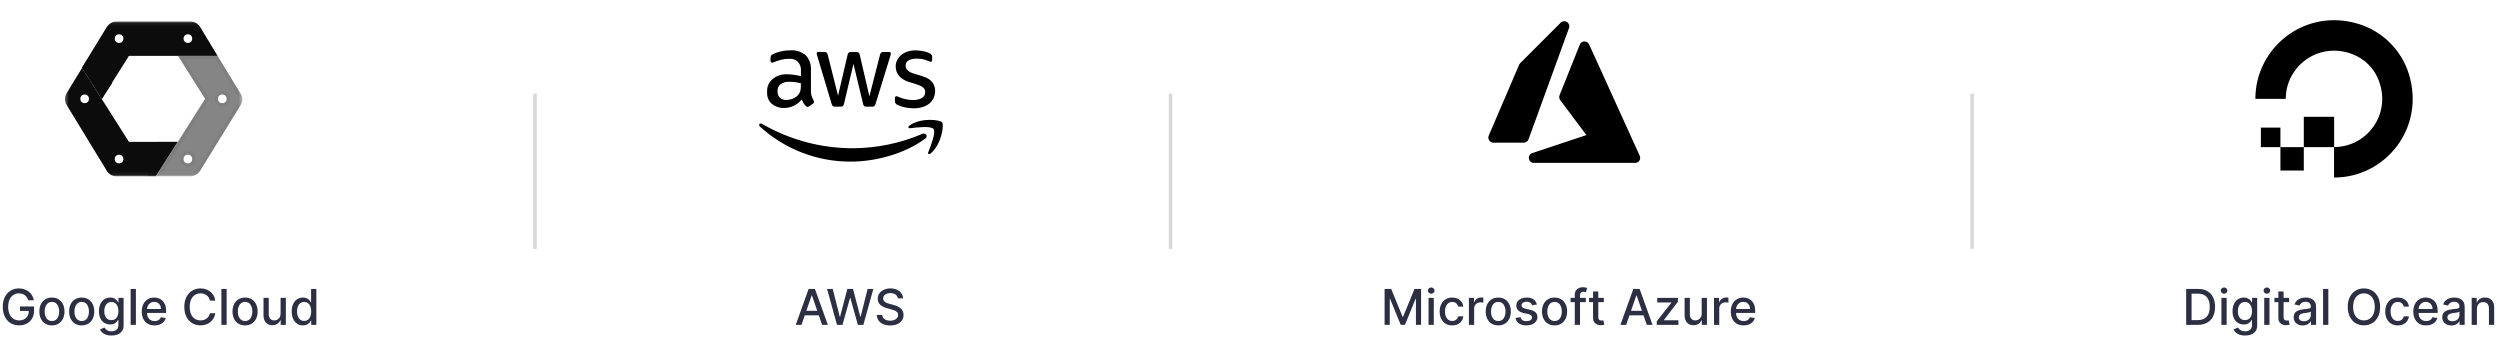
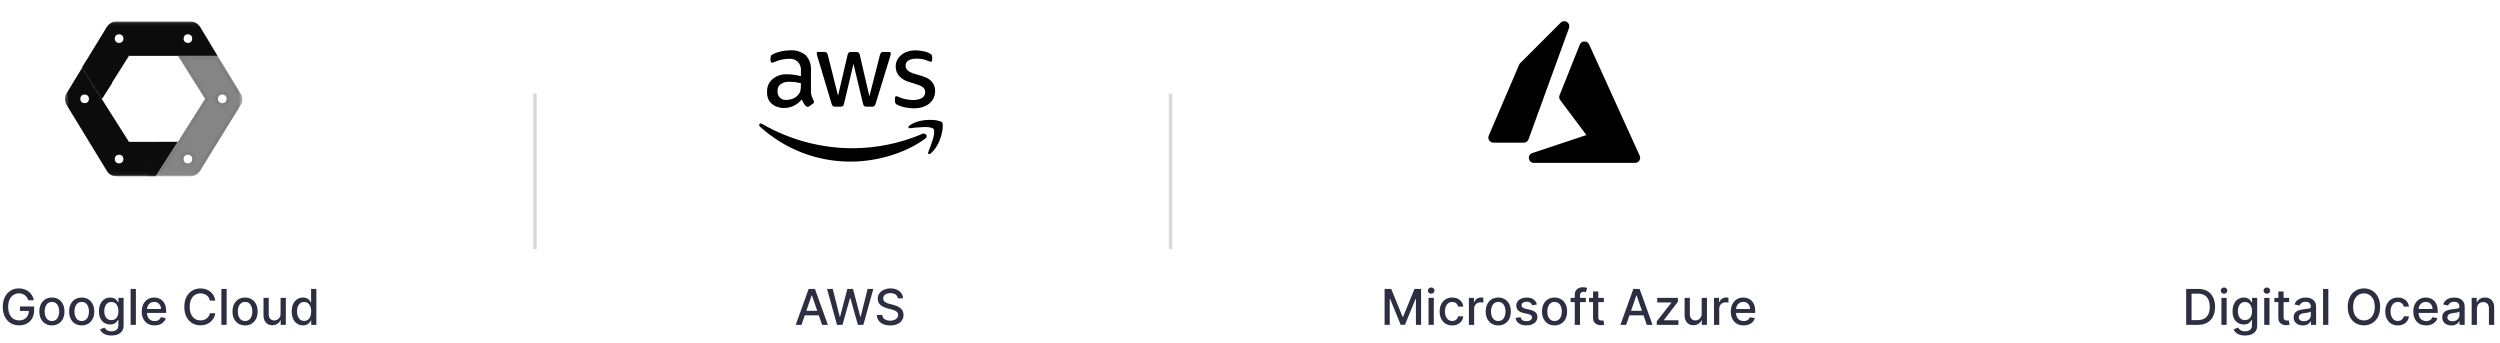
<svg xmlns="http://www.w3.org/2000/svg" width="708" height="97" viewBox="0 0 708 97" fill="none">
  <g clip-path="url(#clip0_1557_2893)">
    <mask id="mask0_1557_2893" style="mask-type:luminance" maskUnits="userSpaceOnUse" x="18" y="6" width="51" height="44">
      <path d="M68.656 6.073H18.344V49.929H68.656V6.073Z" fill="white" />
    </mask>
    <g mask="url(#mask0_1557_2893)">
      <path d="M56.625 7.534C56.016 6.681 55.041 6.073 53.945 6.073H32.986C31.892 6.073 30.915 6.681 30.306 7.534L23.24 19.107L28.843 28L36.518 15.818H61.613L56.625 7.534ZM33.722 12.155C32.991 12.155 32.504 11.668 32.504 10.936C32.504 10.205 32.991 9.718 33.722 9.718C34.452 9.718 34.94 10.206 34.94 10.936C34.94 11.667 34.453 12.155 33.722 12.155ZM53.213 12.155C52.483 12.155 51.995 11.668 51.995 10.936C51.995 10.205 52.483 9.718 53.213 9.718C53.944 9.718 54.426 10.206 54.426 10.938C54.426 11.669 53.94 12.156 53.208 12.156L53.213 12.155Z" fill="#0D0C0C" />
      <path d="M36.519 40.182L23.24 19.229L18.855 26.416C18.555 26.913 18.398 27.481 18.398 28.061C18.398 28.64 18.555 29.209 18.855 29.705L30.306 48.466C30.915 49.441 31.89 49.928 32.986 49.928H44.072L50.285 40.182H36.519ZM23.971 29.21C23.24 29.21 22.753 28.723 22.753 27.992C22.753 27.262 23.24 26.774 23.971 26.774C24.702 26.774 25.189 27.261 25.189 27.992C25.189 28.724 24.702 29.21 23.971 29.21ZM33.716 46.266C32.986 46.266 32.499 45.778 32.499 45.047C32.499 44.317 32.986 43.829 33.716 43.829C34.447 43.829 34.935 44.316 34.935 45.047C34.935 45.779 34.448 46.266 33.716 46.266Z" fill="#0D0C0C" />
    </g>
    <path d="M23.24 19.221L28.843 27.992L31.767 23.485L24.58 17.028L23.24 19.221Z" fill="#0D0C0C" />
    <mask id="mask1_1557_2893" style="mask-type:luminance" maskUnits="userSpaceOnUse" x="18" y="6" width="51" height="44">
      <path opacity="0.5" d="M68.656 6.073H18.344V49.929H68.656V6.073Z" fill="white" />
    </mask>
    <g mask="url(#mask1_1557_2893)">
      <path d="M44.193 49.927L50.406 40.182H44.559L41.756 49.927H44.193Z" fill="#0D0C0C" />
      <path d="M67.644 26.676L67.656 26.697L67.671 26.716C68.262 27.505 68.285 28.505 67.761 29.453L56.2 48.189C55.666 48.928 54.835 49.428 53.936 49.428H45.099L58.503 28.268L58.672 28.001L58.504 27.734L51.313 16.318H61.337L67.644 26.676ZM51.489 45.047C51.489 45.526 51.652 45.964 51.971 46.284C52.291 46.604 52.729 46.766 53.208 46.766C53.687 46.766 54.125 46.604 54.445 46.284C54.765 45.965 54.926 45.526 54.926 45.047C54.926 44.568 54.764 44.13 54.445 43.81C54.125 43.49 53.687 43.329 53.208 43.329C52.729 43.329 52.291 43.491 51.971 43.81C51.652 44.13 51.489 44.568 51.489 45.047ZM61.236 27.992C61.236 28.471 61.398 28.909 61.717 29.229C62.037 29.548 62.475 29.71 62.954 29.71C63.433 29.71 63.871 29.549 64.19 29.229C64.51 28.91 64.672 28.472 64.672 27.992C64.672 27.514 64.511 27.075 64.191 26.756C63.872 26.436 63.434 26.274 62.954 26.274C62.475 26.274 62.037 26.436 61.717 26.756C61.398 27.076 61.236 27.514 61.236 27.992Z" fill="#0D0C0C" stroke="black" />
    </g>
  </g>
  <path d="M8.009 85.035C7.913 84.733 7.784 84.463 7.621 84.224C7.462 83.983 7.272 83.777 7.05 83.608C6.828 83.436 6.574 83.305 6.289 83.215C6.007 83.126 5.697 83.081 5.359 83.081C4.786 83.081 4.269 83.228 3.808 83.523C3.348 83.818 2.983 84.251 2.714 84.821C2.449 85.388 2.317 86.082 2.317 86.904C2.317 87.729 2.451 88.427 2.719 88.997C2.988 89.567 3.356 90 3.823 90.295C4.29 90.59 4.822 90.737 5.419 90.737C5.973 90.737 6.455 90.624 6.866 90.399C7.28 90.174 7.6 89.856 7.825 89.445C8.054 89.03 8.168 88.543 8.168 87.983L8.566 88.058H5.653V86.79H9.655V87.948C9.655 88.803 9.473 89.546 9.108 90.175C8.747 90.802 8.246 91.286 7.607 91.627C6.97 91.969 6.241 92.139 5.419 92.139C4.498 92.139 3.689 91.927 2.993 91.503C2.3 91.079 1.76 90.477 1.372 89.698C0.984 88.916 0.79 87.988 0.79 86.914C0.79 86.102 0.903 85.373 1.129 84.727C1.354 84.08 1.67 83.532 2.078 83.081C2.489 82.627 2.971 82.281 3.525 82.042C4.082 81.8 4.69 81.679 5.349 81.679C5.9 81.679 6.412 81.76 6.886 81.923C7.363 82.085 7.787 82.315 8.158 82.614C8.533 82.912 8.843 83.267 9.088 83.678C9.333 84.085 9.499 84.538 9.585 85.035H8.009ZM14.702 92.154C13.986 92.154 13.362 91.99 12.828 91.662C12.294 91.334 11.88 90.875 11.585 90.285C11.29 89.695 11.143 89.005 11.143 88.217C11.143 87.424 11.29 86.732 11.585 86.138C11.88 85.545 12.294 85.085 12.828 84.756C13.362 84.428 13.986 84.264 14.702 84.264C15.418 84.264 16.043 84.428 16.576 84.756C17.11 85.085 17.524 85.545 17.819 86.138C18.114 86.732 18.262 87.424 18.262 88.217C18.262 89.005 18.114 89.695 17.819 90.285C17.524 90.875 17.11 91.334 16.576 91.662C16.043 91.99 15.418 92.154 14.702 92.154ZM14.707 90.906C15.171 90.906 15.556 90.784 15.861 90.538C16.166 90.293 16.391 89.967 16.537 89.559C16.686 89.151 16.761 88.702 16.761 88.212C16.761 87.724 16.686 87.277 16.537 86.869C16.391 86.458 16.166 86.129 15.861 85.88C15.556 85.631 15.171 85.507 14.707 85.507C14.24 85.507 13.852 85.631 13.544 85.88C13.239 86.129 13.012 86.458 12.863 86.869C12.717 87.277 12.644 87.724 12.644 88.212C12.644 88.702 12.717 89.151 12.863 89.559C13.012 89.967 13.239 90.293 13.544 90.538C13.852 90.784 14.24 90.906 14.707 90.906ZM23.138 92.154C22.422 92.154 21.797 91.99 21.264 91.662C20.73 91.334 20.316 90.875 20.021 90.285C19.726 89.695 19.578 89.005 19.578 88.217C19.578 87.424 19.726 86.732 20.021 86.138C20.316 85.545 20.73 85.085 21.264 84.756C21.797 84.428 22.422 84.264 23.138 84.264C23.854 84.264 24.479 84.428 25.012 84.756C25.546 85.085 25.96 85.545 26.255 86.138C26.55 86.732 26.697 87.424 26.697 88.217C26.697 89.005 26.55 89.695 26.255 90.285C25.96 90.875 25.546 91.334 25.012 91.662C24.479 91.99 23.854 92.154 23.138 92.154ZM23.143 90.906C23.607 90.906 23.991 90.784 24.296 90.538C24.601 90.293 24.826 89.967 24.972 89.559C25.121 89.151 25.196 88.702 25.196 88.212C25.196 87.724 25.121 87.277 24.972 86.869C24.826 86.458 24.601 86.129 24.296 85.88C23.991 85.631 23.607 85.507 23.143 85.507C22.675 85.507 22.288 85.631 21.979 85.88C21.674 86.129 21.447 86.458 21.298 86.869C21.152 87.277 21.079 87.724 21.079 88.212C21.079 88.702 21.152 89.151 21.298 89.559C21.447 89.967 21.674 90.293 21.979 90.538C22.288 90.784 22.675 90.906 23.143 90.906ZM31.558 95.023C30.952 95.023 30.43 94.943 29.992 94.784C29.558 94.625 29.203 94.415 28.928 94.153C28.653 93.891 28.448 93.604 28.312 93.293L29.59 92.766C29.679 92.912 29.799 93.066 29.948 93.228C30.1 93.394 30.306 93.535 30.564 93.651C30.826 93.767 31.162 93.825 31.573 93.825C32.137 93.825 32.602 93.687 32.97 93.412C33.338 93.14 33.522 92.706 33.522 92.109V90.608H33.428C33.338 90.77 33.209 90.951 33.04 91.15C32.874 91.349 32.645 91.521 32.354 91.667C32.062 91.813 31.683 91.886 31.215 91.886C30.612 91.886 30.069 91.745 29.585 91.463C29.104 91.178 28.723 90.759 28.441 90.205C28.163 89.648 28.024 88.964 28.024 88.152C28.024 87.34 28.161 86.644 28.436 86.064C28.715 85.484 29.096 85.04 29.58 84.731C30.064 84.42 30.612 84.264 31.225 84.264C31.699 84.264 32.082 84.344 32.374 84.503C32.665 84.659 32.892 84.841 33.055 85.05C33.221 85.258 33.348 85.442 33.438 85.602H33.547V84.364H35.004V92.169C35.004 92.825 34.851 93.364 34.546 93.785C34.241 94.206 33.829 94.517 33.308 94.719C32.791 94.922 32.208 95.023 31.558 95.023ZM31.544 90.653C31.971 90.653 32.332 90.553 32.627 90.354C32.926 90.152 33.151 89.864 33.303 89.489C33.459 89.112 33.537 88.659 33.537 88.132C33.537 87.618 33.461 87.166 33.308 86.775C33.156 86.384 32.932 86.079 32.637 85.86C32.342 85.638 31.978 85.527 31.544 85.527C31.096 85.527 30.723 85.643 30.425 85.875C30.127 86.104 29.901 86.415 29.749 86.81C29.6 87.204 29.525 87.645 29.525 88.132C29.525 88.633 29.601 89.072 29.754 89.45C29.906 89.827 30.132 90.122 30.43 90.335C30.732 90.547 31.103 90.653 31.544 90.653ZM38.484 81.818V92H36.997V81.818H38.484ZM43.775 92.154C43.023 92.154 42.374 91.993 41.831 91.672C41.291 91.347 40.873 90.891 40.578 90.305C40.286 89.715 40.141 89.024 40.141 88.231C40.141 87.449 40.286 86.76 40.578 86.163C40.873 85.567 41.284 85.101 41.811 84.766C42.341 84.432 42.961 84.264 43.67 84.264C44.101 84.264 44.519 84.335 44.923 84.478C45.328 84.621 45.691 84.844 46.012 85.149C46.334 85.454 46.587 85.85 46.773 86.337C46.958 86.821 47.051 87.41 47.051 88.102V88.629H40.981V87.516H45.594C45.594 87.124 45.515 86.778 45.356 86.477C45.197 86.172 44.973 85.931 44.685 85.756C44.4 85.58 44.065 85.492 43.68 85.492C43.263 85.492 42.898 85.595 42.587 85.8C42.278 86.003 42.04 86.268 41.871 86.596C41.705 86.921 41.622 87.274 41.622 87.655V88.525C41.622 89.035 41.712 89.469 41.891 89.827C42.073 90.185 42.327 90.459 42.651 90.648C42.976 90.833 43.356 90.926 43.79 90.926C44.072 90.926 44.328 90.886 44.56 90.807C44.792 90.724 44.993 90.601 45.162 90.439C45.331 90.276 45.46 90.076 45.55 89.837L46.957 90.091C46.844 90.505 46.642 90.868 46.35 91.18C46.062 91.488 45.699 91.728 45.261 91.901C44.827 92.07 44.332 92.154 43.775 92.154ZM60.981 85.129H59.43C59.371 84.798 59.26 84.506 59.097 84.254C58.935 84.002 58.736 83.789 58.501 83.613C58.265 83.437 58.002 83.305 57.71 83.215C57.422 83.126 57.115 83.081 56.791 83.081C56.204 83.081 55.678 83.228 55.215 83.523C54.754 83.818 54.389 84.251 54.121 84.821C53.856 85.391 53.723 86.087 53.723 86.909C53.723 87.738 53.856 88.437 54.121 89.007C54.389 89.577 54.755 90.008 55.219 90.3C55.684 90.591 56.206 90.737 56.785 90.737C57.107 90.737 57.412 90.694 57.7 90.608C57.992 90.519 58.255 90.388 58.491 90.215C58.726 90.043 58.925 89.832 59.087 89.584C59.253 89.332 59.367 89.044 59.43 88.719L60.981 88.724C60.899 89.224 60.738 89.685 60.499 90.106C60.264 90.523 59.961 90.885 59.59 91.19C59.222 91.491 58.801 91.725 58.327 91.891C57.853 92.056 57.336 92.139 56.776 92.139C55.894 92.139 55.108 91.93 54.419 91.513C53.73 91.092 53.186 90.49 52.788 89.708C52.394 88.926 52.197 87.993 52.197 86.909C52.197 85.822 52.396 84.889 52.793 84.11C53.191 83.328 53.735 82.728 54.424 82.31C55.113 81.889 55.897 81.679 56.776 81.679C57.316 81.679 57.82 81.757 58.287 81.913C58.758 82.065 59.18 82.29 59.555 82.589C59.929 82.884 60.239 83.245 60.484 83.673C60.73 84.097 60.895 84.582 60.981 85.129ZM64.187 81.818V92H62.7V81.818H64.187ZM69.403 92.154C68.688 92.154 68.063 91.99 67.529 91.662C66.996 91.334 66.581 90.875 66.286 90.285C65.991 89.695 65.844 89.005 65.844 88.217C65.844 87.424 65.991 86.732 66.286 86.138C66.581 85.545 66.996 85.085 67.529 84.756C68.063 84.428 68.688 84.264 69.403 84.264C70.119 84.264 70.744 84.428 71.278 84.756C71.811 85.085 72.226 85.545 72.521 86.138C72.816 86.732 72.963 87.424 72.963 88.217C72.963 89.005 72.816 89.695 72.521 90.285C72.226 90.875 71.811 91.334 71.278 91.662C70.744 91.99 70.119 92.154 69.403 92.154ZM69.408 90.906C69.872 90.906 70.257 90.784 70.562 90.538C70.867 90.293 71.092 89.967 71.238 89.559C71.387 89.151 71.462 88.702 71.462 88.212C71.462 87.724 71.387 87.277 71.238 86.869C71.092 86.458 70.867 86.129 70.562 85.88C70.257 85.631 69.872 85.507 69.408 85.507C68.941 85.507 68.553 85.631 68.245 85.88C67.94 86.129 67.713 86.458 67.564 86.869C67.418 87.277 67.345 87.724 67.345 88.212C67.345 88.702 67.418 89.151 67.564 89.559C67.713 89.967 67.94 90.293 68.245 90.538C68.553 90.784 68.941 90.906 69.408 90.906ZM79.46 88.833V84.364H80.951V92H79.49V90.678H79.41C79.234 91.085 78.953 91.425 78.565 91.697C78.18 91.965 77.701 92.099 77.128 92.099C76.638 92.099 76.203 91.992 75.826 91.776C75.451 91.558 75.156 91.234 74.941 90.807C74.728 90.379 74.622 89.851 74.622 89.221V84.364H76.109V89.042C76.109 89.562 76.253 89.977 76.541 90.285C76.83 90.593 77.204 90.747 77.665 90.747C77.943 90.747 78.22 90.678 78.495 90.538C78.774 90.399 79.004 90.189 79.186 89.907C79.372 89.625 79.463 89.267 79.46 88.833ZM85.807 92.149C85.191 92.149 84.641 91.992 84.157 91.677C83.676 91.359 83.298 90.906 83.023 90.32C82.751 89.73 82.615 89.022 82.615 88.197C82.615 87.371 82.753 86.665 83.028 86.079C83.306 85.492 83.688 85.043 84.171 84.731C84.655 84.42 85.204 84.264 85.817 84.264C86.291 84.264 86.672 84.344 86.961 84.503C87.252 84.659 87.478 84.841 87.637 85.05C87.799 85.258 87.925 85.442 88.015 85.602H88.104V81.818H89.591V92H88.139V90.812H88.015C87.925 90.974 87.796 91.16 87.627 91.369C87.461 91.577 87.232 91.76 86.941 91.915C86.649 92.071 86.271 92.149 85.807 92.149ZM86.135 90.881C86.563 90.881 86.924 90.769 87.219 90.543C87.517 90.315 87.743 89.998 87.895 89.594C88.051 89.189 88.129 88.719 88.129 88.182C88.129 87.651 88.053 87.188 87.9 86.79C87.748 86.392 87.524 86.082 87.229 85.86C86.934 85.638 86.57 85.527 86.135 85.527C85.688 85.527 85.315 85.643 85.017 85.875C84.718 86.107 84.493 86.424 84.341 86.825C84.191 87.226 84.117 87.678 84.117 88.182C84.117 88.692 84.193 89.151 84.346 89.559C84.498 89.967 84.723 90.29 85.022 90.528C85.323 90.764 85.695 90.881 86.135 90.881Z" fill="#2C2F42" />
  <line opacity="0.3" x1="151.5" y1="26.5" x2="151.5" y2="70.5" stroke="#7C7C7C" />
  <g clip-path="url(#clip1_1557_2893)">
    <path d="M229.658 25.653C229.6 27.511 230.52 28.334 230.542 28.856C230.532 28.963 230.496 29.065 230.438 29.154C230.38 29.244 230.302 29.318 230.209 29.371L229.169 30.106C229.035 30.201 228.876 30.256 228.712 30.263C228.677 30.262 228.046 30.413 227.048 28.162C226.439 28.93 225.664 29.547 224.782 29.966C223.9 30.384 222.935 30.594 221.961 30.578C220.638 30.651 217.053 29.82 217.238 25.967C217.109 22.827 220.005 20.876 223.001 21.041C223.578 21.043 224.756 21.072 226.819 21.556V20.274C227.037 18.104 225.624 16.42 223.178 16.672C222.983 16.673 221.602 16.631 219.453 17.502C218.855 17.779 218.779 17.733 218.58 17.733C217.978 17.733 218.226 15.971 218.341 15.748C218.764 15.223 221.255 14.242 223.699 14.257C225.333 14.111 226.958 14.62 228.224 15.674C228.738 16.255 229.13 16.935 229.377 17.673C229.624 18.411 229.72 19.192 229.659 19.969L229.658 25.653ZM222.637 28.31C225.272 28.271 226.387 26.672 226.642 25.811C226.842 24.986 226.808 24.464 226.808 23.563C226.023 23.373 224.892 23.165 223.594 23.163C222.363 23.07 220.115 23.625 220.203 25.81C220.102 27.187 221.106 28.386 222.637 28.31ZM236.524 30.201C235.885 30.26 235.588 29.802 235.494 29.35L231.448 15.844C231.369 15.616 231.317 15.38 231.292 15.14C231.277 15.041 231.301 14.94 231.36 14.859C231.419 14.778 231.507 14.724 231.605 14.709C231.625 14.706 231.432 14.709 233.413 14.709C234.126 14.637 234.359 15.204 234.433 15.56L237.335 27.112L240.029 15.56C240.072 15.296 240.268 14.652 241.069 14.72H242.463C242.64 14.705 243.366 14.679 243.494 15.571L246.209 27.271L249.205 15.571C249.244 15.392 249.426 14.638 250.235 14.72H251.837C251.906 14.709 252.337 14.653 252.264 15.424C252.229 15.575 252.541 14.549 247.978 29.361C247.884 29.813 247.586 30.271 246.948 30.212H245.429C244.54 30.306 244.413 29.419 244.399 29.33L241.705 18.081L239.041 29.318C239.028 29.408 238.901 30.294 238.011 30.2H236.524V30.201ZM258.744 30.663C258.267 30.663 255.988 30.638 254.084 29.654C253.894 29.573 253.733 29.437 253.62 29.263C253.507 29.089 253.447 28.886 253.449 28.678V27.796C253.449 27.103 253.953 27.23 254.167 27.313C254.982 27.646 255.506 27.898 256.508 28.1C259.485 28.718 260.795 27.911 261.116 27.733C262.184 27.092 262.269 25.626 261.543 24.866C260.691 24.145 260.285 24.117 257.226 23.143C256.849 23.037 253.675 22.026 253.668 18.848C253.618 16.531 255.703 14.239 259.316 14.258C260.346 14.257 263.089 14.597 263.831 15.539C263.941 15.711 263.996 15.913 263.987 16.117V16.946C263.987 17.311 263.856 17.493 263.592 17.493C262.965 17.422 261.854 16.576 259.597 16.611C259.038 16.581 256.356 16.685 256.477 18.659C256.442 20.214 258.639 20.798 258.89 20.865C261.852 21.765 262.843 21.914 264.018 23.291C265.411 25.117 264.66 27.253 264.372 27.839C262.821 30.915 258.813 30.664 258.744 30.663ZM262.011 39.264C256.321 43.507 248.061 45.766 241.008 45.766C231.492 45.829 222.297 42.296 215.23 35.862C214.7 35.379 215.168 34.717 215.813 35.085C223.652 39.612 232.528 41.991 241.559 41.986C248.304 41.949 254.974 40.568 261.188 37.921C262.145 37.511 262.957 38.561 262.011 39.264ZM264.382 36.534C263.654 35.589 259.566 36.092 257.735 36.313C257.184 36.376 257.09 35.893 257.59 35.536C260.845 33.225 266.193 33.887 266.807 34.664C267.42 35.441 266.64 40.85 263.593 43.434C263.125 43.834 262.677 43.623 262.885 43.098C263.571 41.355 265.11 37.48 264.382 36.534Z" fill="black" />
  </g>
  <path d="M226.979 92H225.348L229.012 81.818H230.787L234.451 92H232.82L229.942 83.668H229.862L226.979 92ZM227.252 88.013H232.542V89.305H227.252V88.013ZM237.04 92L234.216 81.818H235.832L237.816 89.703H237.91L239.973 81.818H241.574L243.637 89.708H243.732L245.71 81.818H247.331L244.502 92H242.956L240.813 84.374H240.734L238.591 92H237.04ZM254.258 84.493C254.205 84.022 253.986 83.658 253.602 83.399C253.217 83.137 252.733 83.006 252.15 83.006C251.732 83.006 251.371 83.073 251.066 83.205C250.761 83.335 250.524 83.513 250.355 83.742C250.189 83.968 250.107 84.224 250.107 84.513C250.107 84.755 250.163 84.963 250.276 85.139C250.392 85.315 250.542 85.462 250.728 85.582C250.917 85.698 251.119 85.796 251.335 85.875C251.55 85.951 251.757 86.014 251.956 86.064L252.95 86.322C253.275 86.402 253.608 86.51 253.95 86.646C254.291 86.781 254.607 86.96 254.899 87.183C255.191 87.405 255.426 87.68 255.605 88.008C255.787 88.336 255.879 88.729 255.879 89.186C255.879 89.763 255.729 90.275 255.431 90.722C255.136 91.17 254.707 91.523 254.143 91.781C253.583 92.04 252.906 92.169 252.11 92.169C251.348 92.169 250.688 92.048 250.131 91.806C249.575 91.564 249.139 91.221 248.824 90.777C248.509 90.329 248.335 89.799 248.302 89.186H249.843C249.873 89.554 249.992 89.861 250.201 90.106C250.413 90.348 250.683 90.528 251.011 90.648C251.343 90.764 251.706 90.822 252.1 90.822C252.534 90.822 252.92 90.754 253.259 90.618C253.6 90.479 253.868 90.287 254.064 90.041C254.259 89.793 254.357 89.503 254.357 89.171C254.357 88.87 254.271 88.623 254.099 88.43C253.93 88.238 253.699 88.079 253.408 87.953C253.119 87.827 252.793 87.716 252.428 87.62L251.225 87.292C250.41 87.07 249.763 86.743 249.286 86.312C248.812 85.882 248.575 85.312 248.575 84.602C248.575 84.016 248.734 83.504 249.053 83.066C249.371 82.629 249.802 82.289 250.345 82.047C250.889 81.802 251.502 81.679 252.185 81.679C252.874 81.679 253.482 81.8 254.009 82.042C254.54 82.284 254.957 82.617 255.262 83.041C255.567 83.462 255.726 83.946 255.739 84.493H254.258Z" fill="#2C2F42" />
  <line opacity="0.3" x1="331.5" y1="26.5" x2="331.5" y2="70.5" stroke="#7C7C7C" />
  <g clip-path="url(#clip2_1557_2893)">
    <path d="M444.347 7.923C444.577 7.292 444.337 6.585 443.77 6.224C443.203 5.863 442.462 5.945 441.986 6.42L430.52 17.887C430.391 18.015 430.288 18.168 430.216 18.335L421.616 38.402C421.426 38.845 421.472 39.353 421.737 39.756C422.002 40.158 422.452 40.4 422.933 40.4H431.533C432.136 40.4 432.674 40.023 432.88 39.457L444.347 7.923Z" fill="black" />
    <path d="M450.038 12.574C449.8 12.051 449.274 11.721 448.7 11.734C448.126 11.747 447.615 12.101 447.402 12.634L441.669 26.968C441.483 27.432 441.553 27.96 441.853 28.36L449.26 38.236L433.947 43.34C433.28 43.562 432.872 44.236 432.985 44.93C433.098 45.624 433.697 46.133 434.4 46.133H463.066C463.554 46.133 464.008 45.886 464.272 45.476C464.535 45.066 464.573 44.551 464.371 44.107L450.038 12.574Z" fill="black" />
  </g>
  <path d="M392.119 81.818H393.983L397.224 89.733H397.344L400.585 81.818H402.45V92H400.988V84.632H400.893L397.891 91.985H396.678L393.675 84.627H393.58V92H392.119V81.818ZM404.564 92V84.364H406.05V92H404.564ZM405.314 83.185C405.056 83.185 404.834 83.099 404.648 82.927C404.466 82.751 404.375 82.542 404.375 82.3C404.375 82.055 404.466 81.846 404.648 81.674C404.834 81.498 405.056 81.41 405.314 81.41C405.573 81.41 405.793 81.498 405.976 81.674C406.161 81.846 406.254 82.055 406.254 82.3C406.254 82.542 406.161 82.751 405.976 82.927C405.793 83.099 405.573 83.185 405.314 83.185ZM411.267 92.154C410.528 92.154 409.891 91.987 409.358 91.652C408.827 91.314 408.42 90.848 408.135 90.255C407.85 89.662 407.707 88.982 407.707 88.217C407.707 87.441 407.853 86.757 408.145 86.163C408.436 85.567 408.847 85.101 409.377 84.766C409.908 84.432 410.533 84.264 411.252 84.264C411.832 84.264 412.349 84.372 412.803 84.587C413.257 84.799 413.623 85.098 413.902 85.482C414.183 85.867 414.351 86.316 414.404 86.829H412.957C412.877 86.472 412.695 86.163 412.41 85.905C412.128 85.646 411.751 85.517 411.277 85.517C410.862 85.517 410.499 85.626 410.188 85.845C409.88 86.061 409.639 86.369 409.467 86.77C409.295 87.168 409.208 87.638 409.208 88.182C409.208 88.739 409.293 89.219 409.462 89.624C409.631 90.028 409.87 90.341 410.178 90.563C410.489 90.785 410.856 90.896 411.277 90.896C411.558 90.896 411.814 90.845 412.042 90.742C412.274 90.636 412.468 90.485 412.624 90.29C412.783 90.094 412.894 89.859 412.957 89.584H414.404C414.351 90.078 414.19 90.519 413.922 90.906C413.653 91.294 413.293 91.599 412.843 91.821C412.395 92.043 411.87 92.154 411.267 92.154ZM415.993 92V84.364H417.43V85.577H417.51C417.649 85.166 417.894 84.843 418.246 84.607C418.6 84.369 419.001 84.249 419.449 84.249C419.541 84.249 419.651 84.253 419.777 84.259C419.906 84.266 420.007 84.274 420.08 84.284V85.706C420.02 85.689 419.914 85.671 419.762 85.651C419.609 85.628 419.457 85.617 419.305 85.617C418.953 85.617 418.64 85.691 418.365 85.84C418.093 85.986 417.878 86.19 417.719 86.452C417.559 86.71 417.48 87.005 417.48 87.337V92H415.993ZM424.31 92.154C423.594 92.154 422.969 91.99 422.435 91.662C421.902 91.334 421.487 90.875 421.192 90.285C420.897 89.695 420.75 89.005 420.75 88.217C420.75 87.424 420.897 86.732 421.192 86.138C421.487 85.545 421.902 85.085 422.435 84.756C422.969 84.428 423.594 84.264 424.31 84.264C425.026 84.264 425.65 84.428 426.184 84.756C426.718 85.085 427.132 85.545 427.427 86.138C427.722 86.732 427.869 87.424 427.869 88.217C427.869 89.005 427.722 89.695 427.427 90.285C427.132 90.875 426.718 91.334 426.184 91.662C425.65 91.99 425.026 92.154 424.31 92.154ZM424.315 90.906C424.779 90.906 425.163 90.784 425.468 90.538C425.773 90.293 425.998 89.967 426.144 89.559C426.293 89.151 426.368 88.702 426.368 88.212C426.368 87.724 426.293 87.277 426.144 86.869C425.998 86.458 425.773 86.129 425.468 85.88C425.163 85.631 424.779 85.507 424.315 85.507C423.847 85.507 423.46 85.631 423.151 85.88C422.846 86.129 422.619 86.458 422.47 86.869C422.324 87.277 422.251 87.724 422.251 88.212C422.251 88.702 422.324 89.151 422.47 89.559C422.619 89.967 422.846 90.293 423.151 90.538C423.46 90.784 423.847 90.906 424.315 90.906ZM435.251 86.228L433.904 86.467C433.847 86.294 433.758 86.13 433.635 85.974C433.516 85.819 433.353 85.691 433.148 85.592C432.942 85.492 432.686 85.442 432.377 85.442C431.956 85.442 431.605 85.537 431.323 85.726C431.042 85.912 430.901 86.152 430.901 86.447C430.901 86.702 430.995 86.907 431.184 87.063C431.373 87.219 431.678 87.347 432.099 87.446L433.312 87.724C434.015 87.887 434.538 88.137 434.883 88.475C435.228 88.813 435.4 89.252 435.4 89.793C435.4 90.25 435.267 90.658 435.002 91.016C434.74 91.37 434.374 91.649 433.904 91.851C433.436 92.053 432.894 92.154 432.278 92.154C431.423 92.154 430.725 91.972 430.185 91.607C429.645 91.239 429.313 90.717 429.191 90.041L430.627 89.822C430.717 90.197 430.901 90.48 431.179 90.673C431.458 90.862 431.82 90.956 432.268 90.956C432.755 90.956 433.145 90.855 433.436 90.653C433.728 90.447 433.874 90.197 433.874 89.902C433.874 89.663 433.784 89.463 433.605 89.3C433.43 89.138 433.16 89.015 432.795 88.933L431.502 88.649C430.79 88.487 430.263 88.228 429.921 87.874C429.583 87.519 429.414 87.07 429.414 86.526C429.414 86.076 429.54 85.681 429.792 85.343C430.044 85.005 430.392 84.742 430.836 84.553C431.28 84.36 431.789 84.264 432.362 84.264C433.188 84.264 433.837 84.443 434.311 84.801C434.785 85.156 435.098 85.631 435.251 86.228ZM440.251 92.154C439.535 92.154 438.91 91.99 438.377 91.662C437.843 91.334 437.429 90.875 437.134 90.285C436.839 89.695 436.691 89.005 436.691 88.217C436.691 87.424 436.839 86.732 437.134 86.138C437.429 85.545 437.843 85.085 438.377 84.756C438.91 84.428 439.535 84.264 440.251 84.264C440.967 84.264 441.592 84.428 442.125 84.756C442.659 85.085 443.073 85.545 443.368 86.138C443.663 86.732 443.811 87.424 443.811 88.217C443.811 89.005 443.663 89.695 443.368 90.285C443.073 90.875 442.659 91.334 442.125 91.662C441.592 91.99 440.967 92.154 440.251 92.154ZM440.256 90.906C440.72 90.906 441.105 90.784 441.409 90.538C441.714 90.293 441.94 89.967 442.086 89.559C442.235 89.151 442.309 88.702 442.309 88.212C442.309 87.724 442.235 87.277 442.086 86.869C441.94 86.458 441.714 86.129 441.409 85.88C441.105 85.631 440.72 85.507 440.256 85.507C439.789 85.507 439.401 85.631 439.093 85.88C438.788 86.129 438.561 86.458 438.412 86.869C438.266 87.277 438.193 87.724 438.193 88.212C438.193 88.702 438.266 89.151 438.412 89.559C438.561 89.967 438.788 90.293 439.093 90.538C439.401 90.784 439.789 90.906 440.256 90.906ZM449.104 84.364V85.557H444.789V84.364H449.104ZM445.972 92V83.479C445.972 83.001 446.077 82.605 446.285 82.29C446.494 81.972 446.771 81.735 447.116 81.579C447.46 81.421 447.835 81.341 448.239 81.341C448.537 81.341 448.793 81.366 449.005 81.415C449.217 81.462 449.374 81.505 449.477 81.545L449.129 82.748C449.059 82.728 448.97 82.705 448.861 82.678C448.751 82.648 448.619 82.633 448.463 82.633C448.102 82.633 447.843 82.723 447.687 82.902C447.535 83.081 447.459 83.34 447.459 83.678V92H445.972ZM454.203 84.364V85.557H450.031V84.364H454.203ZM451.15 82.534H452.637V89.758C452.637 90.046 452.68 90.263 452.766 90.409C452.852 90.552 452.963 90.649 453.099 90.702C453.238 90.752 453.389 90.777 453.551 90.777C453.671 90.777 453.775 90.769 453.865 90.752C453.954 90.736 454.024 90.722 454.073 90.712L454.342 91.94C454.256 91.974 454.133 92.007 453.974 92.04C453.815 92.076 453.616 92.096 453.377 92.099C452.986 92.106 452.622 92.037 452.284 91.891C451.945 91.745 451.672 91.519 451.463 91.215C451.254 90.91 451.15 90.527 451.15 90.066V82.534ZM460.531 92H458.901L462.565 81.818H464.34L468.004 92H466.373L463.494 83.668H463.415L460.531 92ZM460.805 88.013H466.095V89.305H460.805V88.013ZM469.196 92V90.981L473.332 85.726V85.656H469.33V84.364H475.186V85.447L471.209 90.638V90.707H475.326V92H469.196ZM481.917 88.833V84.364H483.408V92H481.947V90.678H481.867C481.691 91.085 481.41 91.425 481.022 91.697C480.637 91.965 480.158 92.099 479.585 92.099C479.095 92.099 478.66 91.992 478.282 91.776C477.908 91.558 477.613 91.234 477.398 90.807C477.185 90.379 477.079 89.851 477.079 89.221V84.364H478.566V89.042C478.566 89.562 478.71 89.977 478.998 90.285C479.287 90.593 479.661 90.747 480.122 90.747C480.4 90.747 480.677 90.678 480.952 90.538C481.231 90.399 481.461 90.189 481.643 89.907C481.829 89.625 481.92 89.267 481.917 88.833ZM485.406 92V84.364H486.842V85.577H486.922C487.061 85.166 487.306 84.843 487.658 84.607C488.012 84.369 488.413 84.249 488.861 84.249C488.954 84.249 489.063 84.253 489.189 84.259C489.318 84.266 489.419 84.274 489.492 84.284V85.706C489.433 85.689 489.326 85.671 489.174 85.651C489.022 85.628 488.869 85.617 488.717 85.617C488.365 85.617 488.052 85.691 487.777 85.84C487.505 85.986 487.29 86.19 487.131 86.452C486.972 86.71 486.892 87.005 486.892 87.337V92H485.406ZM493.796 92.154C493.044 92.154 492.396 91.993 491.852 91.672C491.312 91.347 490.895 90.891 490.6 90.305C490.308 89.715 490.162 89.024 490.162 88.231C490.162 87.449 490.308 86.76 490.6 86.163C490.895 85.567 491.306 85.101 491.833 84.766C492.363 84.432 492.983 84.264 493.692 84.264C494.123 84.264 494.54 84.335 494.945 84.478C495.349 84.621 495.712 84.844 496.034 85.149C496.355 85.454 496.609 85.85 496.794 86.337C496.98 86.821 497.073 87.41 497.073 88.102V88.629H491.002V87.516H495.616C495.616 87.124 495.536 86.778 495.377 86.477C495.218 86.172 494.994 85.931 494.706 85.756C494.421 85.58 494.086 85.492 493.702 85.492C493.284 85.492 492.92 85.595 492.608 85.8C492.3 86.003 492.061 86.268 491.892 86.596C491.727 86.921 491.644 87.274 491.644 87.655V88.525C491.644 89.035 491.733 89.469 491.912 89.827C492.094 90.185 492.348 90.459 492.673 90.648C492.998 90.833 493.377 90.926 493.811 90.926C494.093 90.926 494.35 90.886 494.582 90.807C494.814 90.724 495.014 90.601 495.183 90.439C495.352 90.276 495.482 90.076 495.571 89.837L496.978 90.091C496.865 90.505 496.663 90.868 496.372 91.18C496.083 91.488 495.72 91.728 495.283 91.901C494.849 92.07 494.353 92.154 493.796 92.154Z" fill="#2C2F42" />
-   <line opacity="0.3" x1="558.5" y1="26.5" x2="558.5" y2="70.5" stroke="#7C7C7C" />
  <g clip-path="url(#clip3_1557_2893)">
    <path d="M645.816 48.287H652.438V41.674H645.816V48.287ZM640.282 36.14V41.674H645.816V36.14H640.282ZM682.167 20.893C680.101 14.227 674.764 8.917 668.098 6.824C652.815 2.053 638.719 13.418 638.719 27.991H647.326C647.326 18.845 656.4 11.774 666.022 15.26C669.589 16.545 672.446 19.402 673.731 22.96C677.244 32.573 670.164 41.629 661.027 41.647V41.674H661V50.281C675.609 50.281 686.947 36.194 682.167 20.893ZM661.027 41.647V33.085H652.438V41.674H661V41.647H661.027Z" fill="black" />
  </g>
  <path d="M622.415 92H619.119V81.818H622.519C623.517 81.818 624.374 82.022 625.089 82.43C625.805 82.834 626.354 83.416 626.735 84.175C627.12 84.93 627.312 85.837 627.312 86.894C627.312 87.955 627.118 88.866 626.73 89.629C626.346 90.391 625.789 90.978 625.06 91.388C624.33 91.796 623.449 92 622.415 92ZM620.655 90.658H622.33C623.106 90.658 623.75 90.512 624.264 90.22C624.778 89.925 625.162 89.499 625.418 88.942C625.673 88.382 625.8 87.7 625.8 86.894C625.8 86.095 625.673 85.418 625.418 84.861C625.166 84.304 624.79 83.881 624.289 83.593C623.789 83.305 623.167 83.16 622.425 83.16H620.655V90.658ZM629.103 92V84.364H630.589V92H629.103ZM629.854 83.185C629.595 83.185 629.373 83.099 629.187 82.927C629.005 82.751 628.914 82.542 628.914 82.3C628.914 82.055 629.005 81.846 629.187 81.674C629.373 81.498 629.595 81.41 629.854 81.41C630.112 81.41 630.332 81.498 630.515 81.674C630.7 81.846 630.793 82.055 630.793 82.3C630.793 82.542 630.7 82.751 630.515 82.927C630.332 83.099 630.112 83.185 629.854 83.185ZM635.791 95.023C635.184 95.023 634.662 94.943 634.225 94.784C633.791 94.625 633.436 94.415 633.161 94.153C632.886 93.891 632.68 93.604 632.544 93.293L633.822 92.766C633.912 92.912 634.031 93.066 634.18 93.228C634.333 93.394 634.538 93.535 634.797 93.651C635.058 93.767 635.395 93.825 635.806 93.825C636.369 93.825 636.835 93.687 637.203 93.412C637.571 93.14 637.755 92.706 637.755 92.109V90.608H637.66C637.571 90.77 637.441 90.951 637.272 91.15C637.107 91.349 636.878 91.521 636.586 91.667C636.295 91.813 635.915 91.886 635.448 91.886C634.845 91.886 634.301 91.745 633.817 91.463C633.337 91.178 632.955 90.759 632.674 90.205C632.395 89.648 632.256 88.964 632.256 88.152C632.256 87.34 632.394 86.644 632.669 86.064C632.947 85.484 633.328 85.04 633.812 84.731C634.296 84.42 634.845 84.264 635.458 84.264C635.932 84.264 636.315 84.344 636.606 84.503C636.898 84.659 637.125 84.841 637.287 85.05C637.453 85.258 637.581 85.442 637.67 85.602H637.779V84.364H639.236V92.169C639.236 92.825 639.084 93.364 638.779 93.785C638.474 94.206 638.061 94.517 637.541 94.719C637.024 94.922 636.44 95.023 635.791 95.023ZM635.776 90.653C636.203 90.653 636.565 90.553 636.86 90.354C637.158 90.152 637.383 89.864 637.536 89.489C637.692 89.112 637.77 88.659 637.77 88.132C637.77 87.618 637.693 87.166 637.541 86.775C637.388 86.384 637.165 86.079 636.87 85.86C636.575 85.638 636.21 85.527 635.776 85.527C635.328 85.527 634.956 85.643 634.657 85.875C634.359 86.104 634.134 86.415 633.981 86.81C633.832 87.204 633.757 87.645 633.757 88.132C633.757 88.633 633.834 89.072 633.986 89.45C634.139 89.827 634.364 90.122 634.662 90.335C634.964 90.547 635.335 90.653 635.776 90.653ZM641.23 92V84.364H642.716V92H641.23ZM641.98 83.185C641.722 83.185 641.5 83.099 641.314 82.927C641.132 82.751 641.041 82.542 641.041 82.3C641.041 82.055 641.132 81.846 641.314 81.674C641.5 81.498 641.722 81.41 641.98 81.41C642.239 81.41 642.459 81.498 642.642 81.674C642.827 81.846 642.92 82.055 642.92 82.3C642.92 82.542 642.827 82.751 642.642 82.927C642.459 83.099 642.239 83.185 641.98 83.185ZM648.281 84.364V85.557H644.11V84.364H648.281ZM645.228 82.534H646.715V89.758C646.715 90.046 646.758 90.263 646.844 90.409C646.93 90.552 647.041 90.649 647.177 90.702C647.316 90.752 647.467 90.777 647.629 90.777C647.749 90.777 647.853 90.769 647.943 90.752C648.032 90.736 648.102 90.722 648.151 90.712L648.42 91.94C648.334 91.974 648.211 92.007 648.052 92.04C647.893 92.076 647.694 92.096 647.455 92.099C647.064 92.106 646.7 92.037 646.362 91.891C646.024 91.745 645.75 91.519 645.541 91.215C645.333 90.91 645.228 90.527 645.228 90.066V82.534ZM652.147 92.169C651.663 92.169 651.226 92.079 650.835 91.901C650.444 91.718 650.134 91.455 649.905 91.11C649.68 90.765 649.567 90.343 649.567 89.842C649.567 89.412 649.65 89.057 649.816 88.778C649.981 88.5 650.205 88.28 650.487 88.117C650.769 87.955 651.083 87.832 651.431 87.749C651.779 87.666 652.134 87.603 652.495 87.56C652.953 87.507 653.324 87.464 653.609 87.431C653.894 87.395 654.101 87.337 654.23 87.257C654.36 87.178 654.424 87.048 654.424 86.869V86.835C654.424 86.4 654.302 86.064 654.056 85.825C653.815 85.587 653.453 85.467 652.973 85.467C652.472 85.467 652.078 85.578 651.789 85.8C651.504 86.019 651.307 86.263 651.198 86.531L649.801 86.213C649.967 85.749 650.208 85.374 650.527 85.09C650.848 84.801 651.218 84.592 651.635 84.463C652.053 84.331 652.492 84.264 652.953 84.264C653.258 84.264 653.581 84.301 653.922 84.374C654.267 84.443 654.588 84.572 654.887 84.761C655.188 84.95 655.435 85.22 655.627 85.572C655.82 85.92 655.916 86.372 655.916 86.929V92H654.464V90.956H654.404C654.308 91.148 654.164 91.337 653.972 91.523C653.78 91.708 653.533 91.862 653.231 91.985C652.93 92.108 652.568 92.169 652.147 92.169ZM652.471 90.976C652.882 90.976 653.233 90.895 653.525 90.732C653.819 90.57 654.043 90.358 654.196 90.096C654.351 89.831 654.429 89.547 654.429 89.246V88.261C654.376 88.314 654.274 88.364 654.121 88.41C653.972 88.454 653.801 88.492 653.609 88.525C653.417 88.555 653.23 88.583 653.047 88.609C652.865 88.633 652.712 88.653 652.59 88.669C652.301 88.706 652.038 88.767 651.799 88.853C651.564 88.939 651.375 89.063 651.233 89.226C651.093 89.385 651.024 89.597 651.024 89.862C651.024 90.23 651.16 90.508 651.431 90.697C651.703 90.883 652.05 90.976 652.471 90.976ZM659.382 81.818V92H657.896V81.818H659.382ZM674.051 86.909C674.051 87.996 673.852 88.931 673.454 89.713C673.057 90.492 672.511 91.092 671.819 91.513C671.129 91.93 670.345 92.139 669.467 92.139C668.586 92.139 667.798 91.93 667.106 91.513C666.416 91.092 665.873 90.49 665.475 89.708C665.077 88.926 664.878 87.993 664.878 86.909C664.878 85.822 665.077 84.889 665.475 84.11C665.873 83.328 666.416 82.728 667.106 82.31C667.798 81.889 668.586 81.679 669.467 81.679C670.345 81.679 671.129 81.889 671.819 82.31C672.511 82.728 673.057 83.328 673.454 84.11C673.852 84.889 674.051 85.822 674.051 86.909ZM672.53 86.909C672.53 86.081 672.395 85.383 672.127 84.816C671.862 84.246 671.497 83.815 671.033 83.523C670.573 83.228 670.05 83.081 669.467 83.081C668.881 83.081 668.357 83.228 667.896 83.523C667.435 83.815 667.071 84.246 666.802 84.816C666.537 85.383 666.405 86.081 666.405 86.909C666.405 87.738 666.537 88.437 666.802 89.007C667.071 89.574 667.435 90.005 667.896 90.3C668.357 90.591 668.881 90.737 669.467 90.737C670.05 90.737 670.573 90.591 671.033 90.3C671.497 90.005 671.862 89.574 672.127 89.007C672.395 88.437 672.53 87.738 672.53 86.909ZM679.064 92.154C678.324 92.154 677.688 91.987 677.154 91.652C676.624 91.314 676.217 90.848 675.931 90.255C675.646 89.662 675.504 88.982 675.504 88.217C675.504 87.441 675.65 86.757 675.941 86.163C676.233 85.567 676.644 85.101 677.174 84.766C677.705 84.432 678.329 84.264 679.049 84.264C679.629 84.264 680.146 84.372 680.6 84.587C681.054 84.799 681.42 85.098 681.699 85.482C681.98 85.867 682.148 86.316 682.201 86.829H680.754C680.674 86.472 680.492 86.163 680.207 85.905C679.925 85.646 679.547 85.517 679.074 85.517C678.659 85.517 678.296 85.626 677.985 85.845C677.676 86.061 677.436 86.369 677.264 86.77C677.092 87.168 677.005 87.638 677.005 88.182C677.005 88.739 677.09 89.219 677.259 89.624C677.428 90.028 677.667 90.341 677.975 90.563C678.286 90.785 678.653 90.896 679.074 90.896C679.355 90.896 679.61 90.845 679.839 90.742C680.071 90.636 680.265 90.485 680.421 90.29C680.58 90.094 680.691 89.859 680.754 89.584H682.201C682.148 90.078 681.987 90.519 681.718 90.906C681.45 91.294 681.09 91.599 680.64 91.821C680.192 92.043 679.667 92.154 679.064 92.154ZM687.081 92.154C686.329 92.154 685.681 91.993 685.138 91.672C684.597 91.347 684.18 90.891 683.885 90.305C683.593 89.715 683.447 89.024 683.447 88.231C683.447 87.449 683.593 86.76 683.885 86.163C684.18 85.567 684.591 85.101 685.118 84.766C685.648 84.432 686.268 84.264 686.977 84.264C687.408 84.264 687.826 84.335 688.23 84.478C688.634 84.621 688.997 84.844 689.319 85.149C689.64 85.454 689.894 85.85 690.079 86.337C690.265 86.821 690.358 87.41 690.358 88.102V88.629H684.287V87.516H688.901C688.901 87.124 688.822 86.778 688.662 86.477C688.503 86.172 688.28 85.931 687.991 85.756C687.706 85.58 687.372 85.492 686.987 85.492C686.569 85.492 686.205 85.595 685.893 85.8C685.585 86.003 685.346 86.268 685.177 86.596C685.012 86.921 684.929 87.274 684.929 87.655V88.525C684.929 89.035 685.018 89.469 685.197 89.827C685.38 90.185 685.633 90.459 685.958 90.648C686.283 90.833 686.662 90.926 687.096 90.926C687.378 90.926 687.635 90.886 687.867 90.807C688.099 90.724 688.3 90.601 688.469 90.439C688.638 90.276 688.767 90.076 688.856 89.837L690.263 90.091C690.151 90.505 689.948 90.868 689.657 91.18C689.368 91.488 689.006 91.728 688.568 91.901C688.134 92.07 687.638 92.154 687.081 92.154ZM694.229 92.169C693.746 92.169 693.308 92.079 692.917 91.901C692.526 91.718 692.216 91.455 691.987 91.11C691.762 90.765 691.649 90.343 691.649 89.842C691.649 89.412 691.732 89.057 691.898 88.778C692.063 88.5 692.287 88.28 692.569 88.117C692.851 87.955 693.165 87.832 693.513 87.749C693.862 87.666 694.216 87.603 694.577 87.56C695.035 87.507 695.406 87.464 695.691 87.431C695.976 87.395 696.183 87.337 696.312 87.257C696.442 87.178 696.506 87.048 696.506 86.869V86.835C696.506 86.4 696.384 86.064 696.138 85.825C695.897 85.587 695.535 85.467 695.055 85.467C694.554 85.467 694.16 85.578 693.871 85.8C693.586 86.019 693.389 86.263 693.28 86.531L691.883 86.213C692.049 85.749 692.29 85.374 692.609 85.09C692.93 84.801 693.3 84.592 693.717 84.463C694.135 84.331 694.574 84.264 695.035 84.264C695.34 84.264 695.663 84.301 696.004 84.374C696.349 84.443 696.67 84.572 696.969 84.761C697.27 84.95 697.517 85.22 697.71 85.572C697.902 85.92 697.998 86.372 697.998 86.929V92H696.546V90.956H696.487C696.39 91.148 696.246 91.337 696.054 91.523C695.862 91.708 695.615 91.862 695.313 91.985C695.012 92.108 694.65 92.169 694.229 92.169ZM694.553 90.976C694.964 90.976 695.315 90.895 695.607 90.732C695.902 90.57 696.125 90.358 696.278 90.096C696.433 89.831 696.511 89.547 696.511 89.246V88.261C696.458 88.314 696.356 88.364 696.203 88.41C696.054 88.454 695.883 88.492 695.691 88.525C695.499 88.555 695.312 88.583 695.129 88.609C694.947 88.633 694.795 88.653 694.672 88.669C694.384 88.706 694.12 88.767 693.881 88.853C693.646 88.939 693.457 89.063 693.315 89.226C693.175 89.385 693.106 89.597 693.106 89.862C693.106 90.23 693.242 90.508 693.513 90.697C693.785 90.883 694.132 90.976 694.553 90.976ZM701.464 87.466V92H699.978V84.364H701.405V85.606H701.499C701.675 85.202 701.95 84.877 702.324 84.632C702.702 84.387 703.178 84.264 703.751 84.264C704.272 84.264 704.727 84.374 705.118 84.592C705.51 84.808 705.813 85.129 706.028 85.557C706.244 85.984 706.351 86.513 706.351 87.143V92H704.865V87.322C704.865 86.768 704.721 86.336 704.432 86.024C704.144 85.709 703.748 85.552 703.244 85.552C702.899 85.552 702.593 85.626 702.324 85.776C702.059 85.925 701.849 86.144 701.693 86.432C701.541 86.717 701.464 87.062 701.464 87.466Z" fill="#2C2F42" />
  <defs>
    <clipPath id="clip0_1557_2893">
      <rect width="60" height="60" fill="white" transform="translate(15.5)" />
    </clipPath>
    <clipPath id="clip1_1557_2893">
      <rect width="52" height="42" fill="white" transform="translate(215 9)" />
    </clipPath>
    <clipPath id="clip2_1557_2893">
      <rect width="43" height="43" fill="white" transform="translate(421.5 6)" />
    </clipPath>
    <clipPath id="clip3_1557_2893">
-       <rect width="46" height="46" fill="white" transform="translate(638 5)" />
-     </clipPath>
+       </clipPath>
  </defs>
</svg>